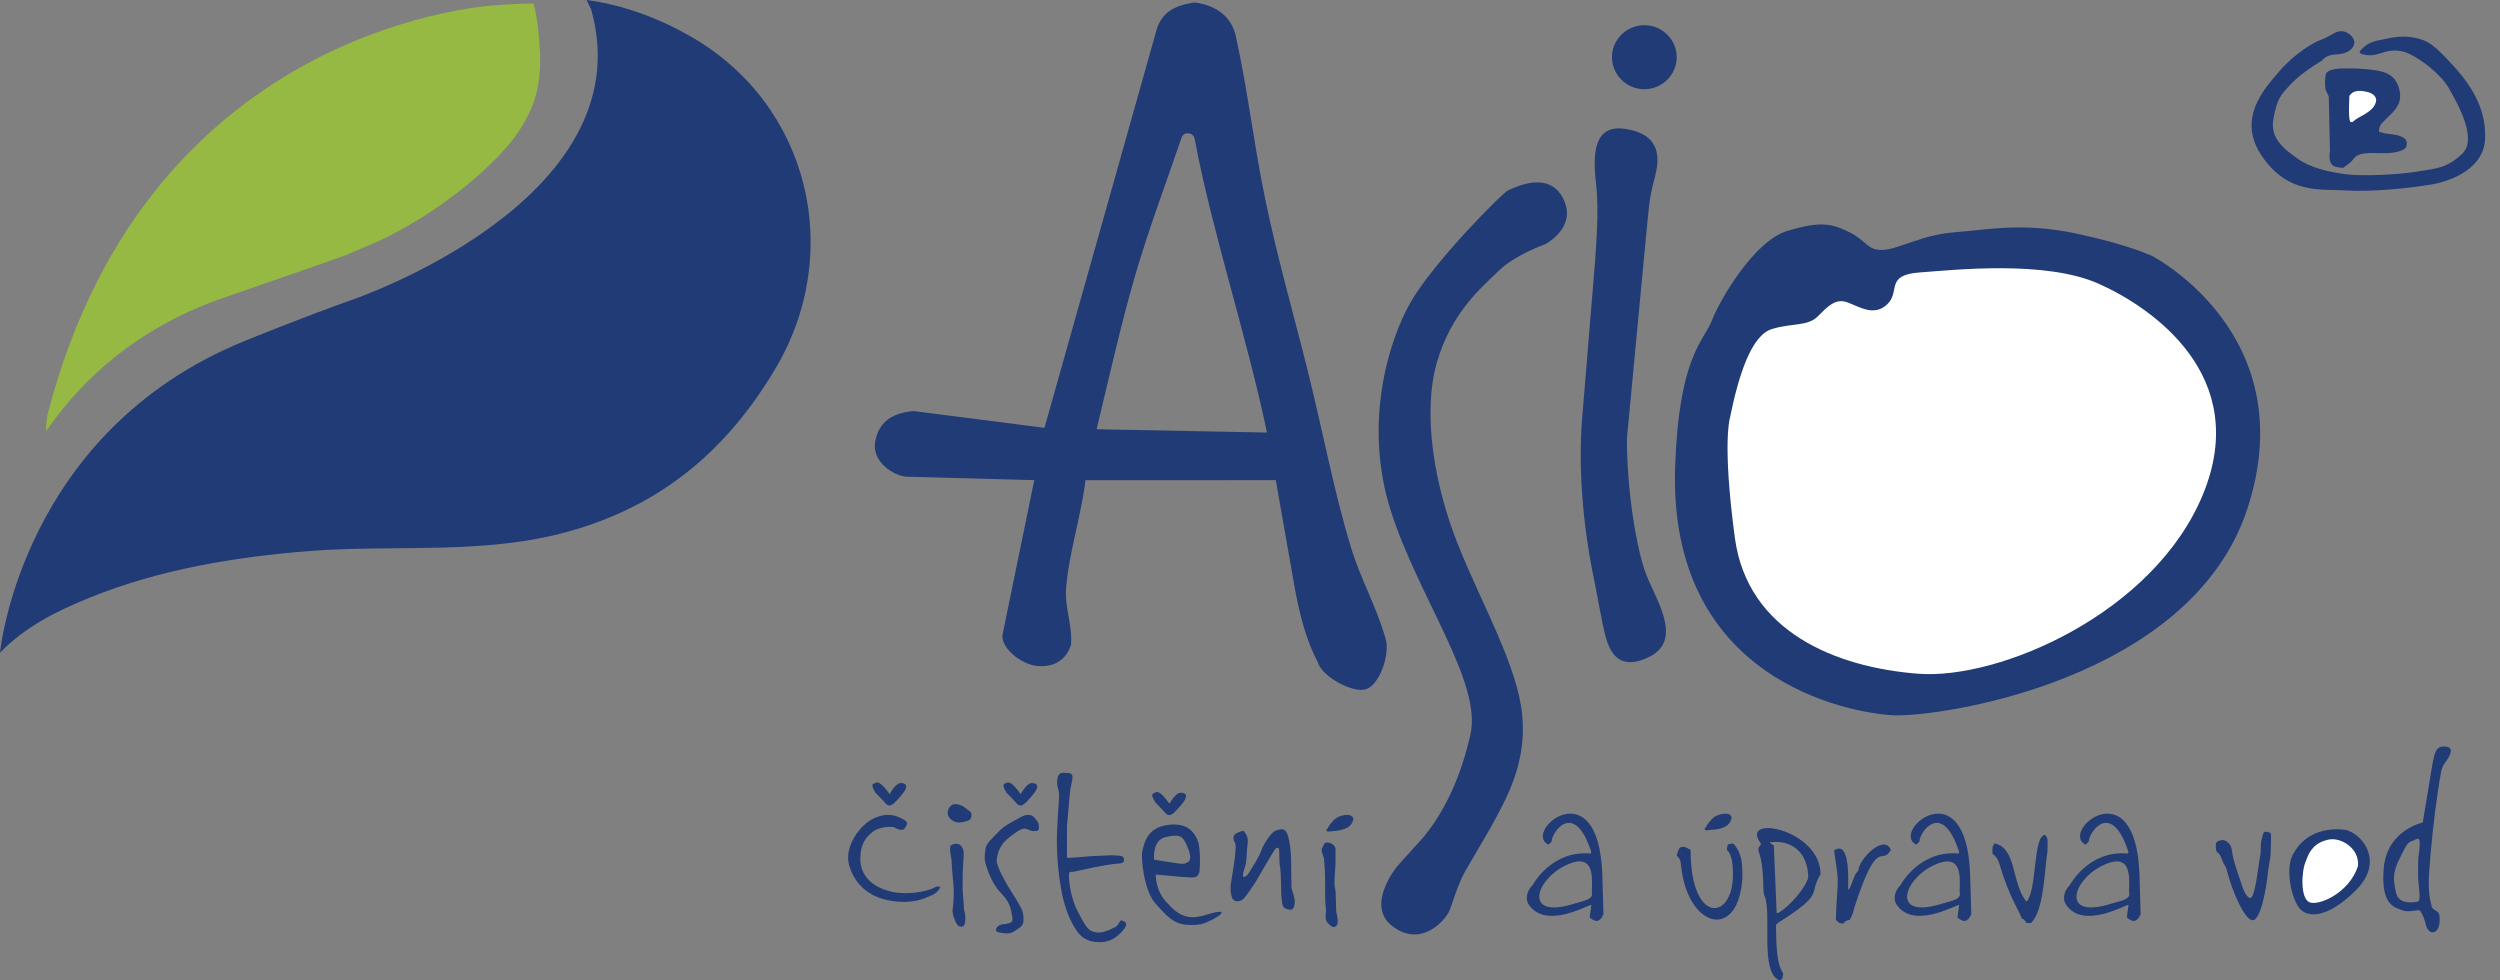
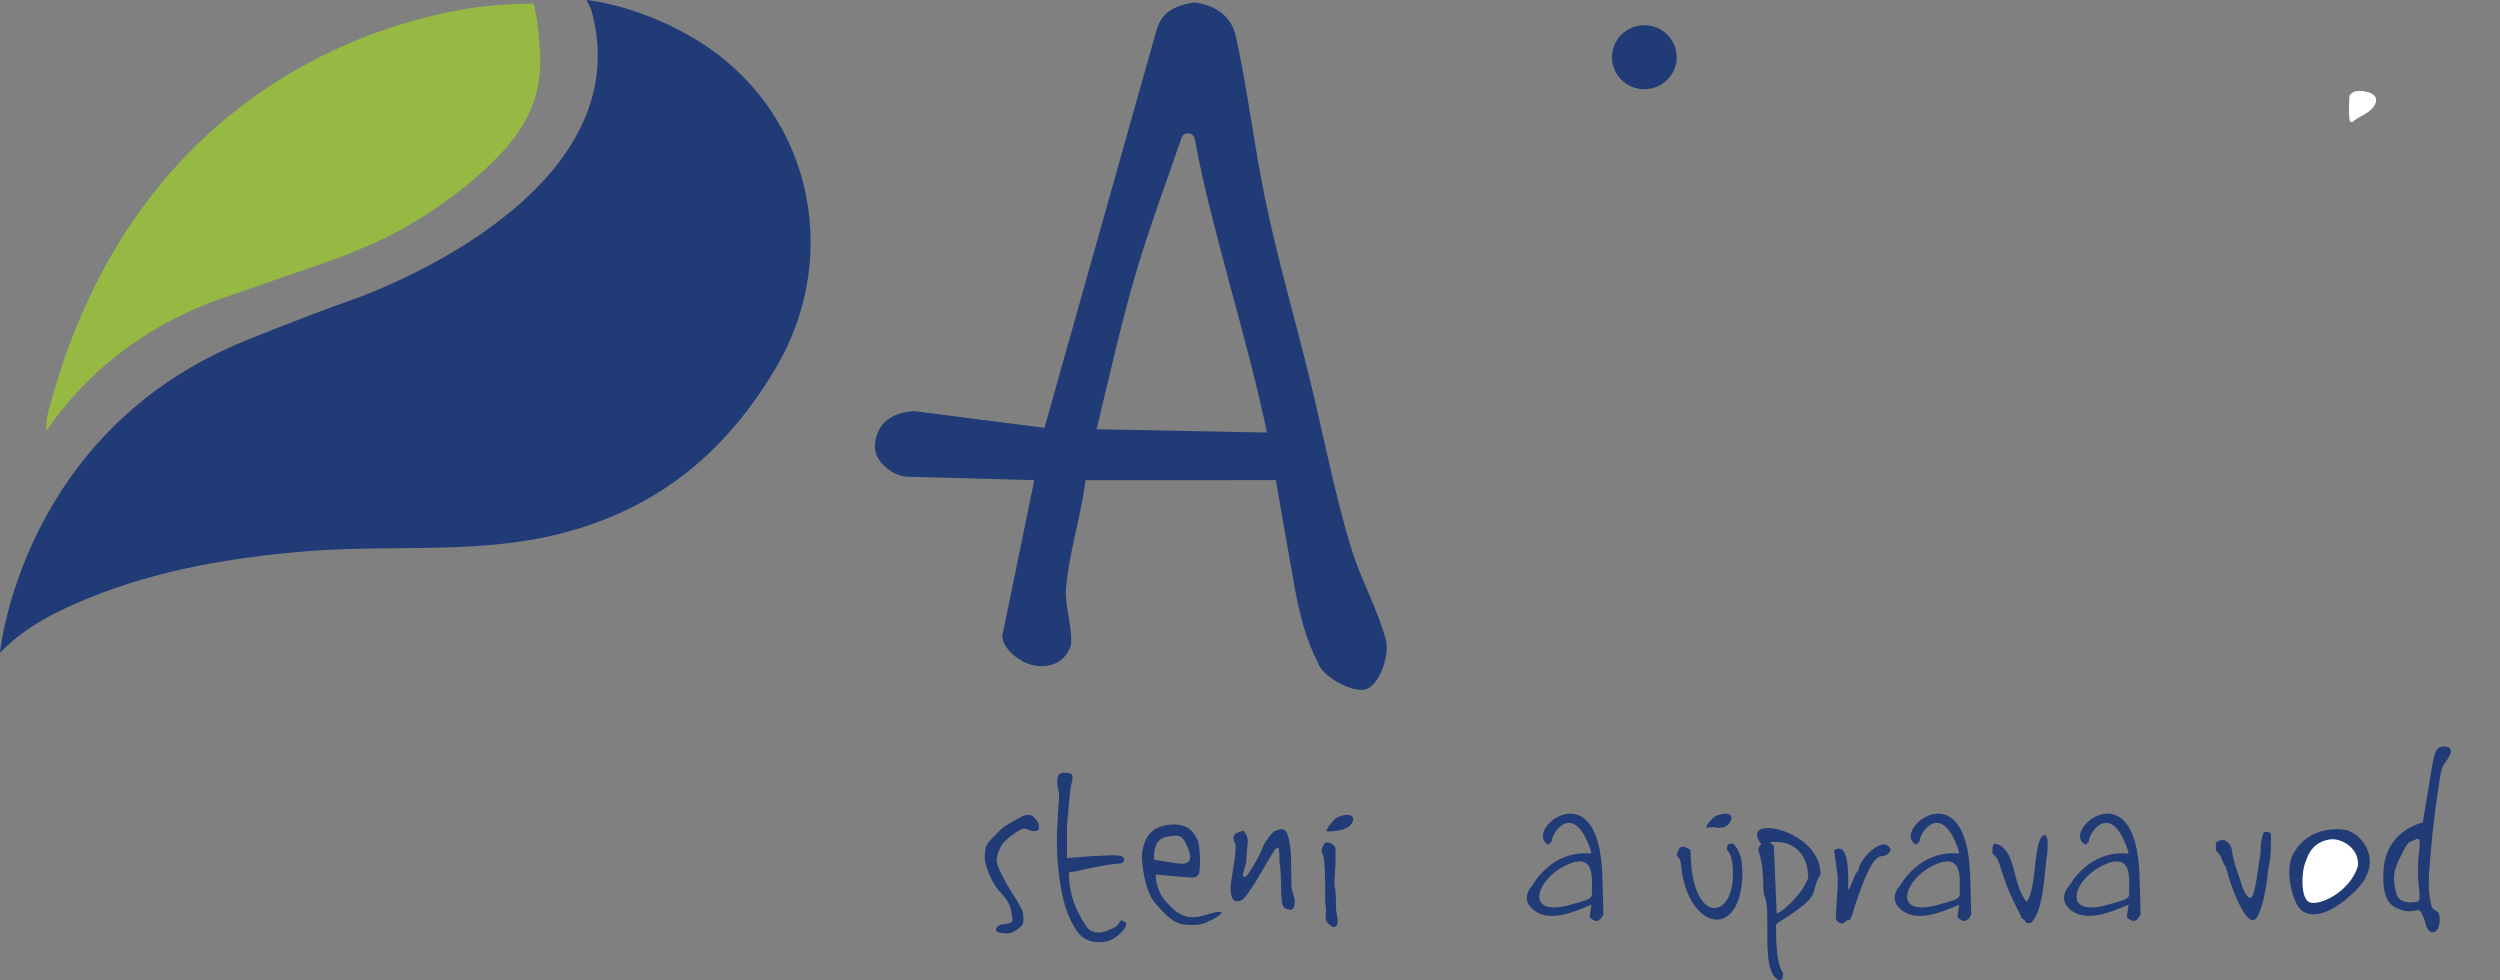
<svg xmlns="http://www.w3.org/2000/svg" version="1.1" id="Vrstva_1" x="0px" y="0px" width="102px" height="40px" viewBox="0 0 102 40" enable-background="new 0 0 102 40" xml:space="preserve">
  <rect x="0" y="0" width="102" height="40" fill="#808080" stroke="none" />
  <g>
    <path fill="#213B76" d="M51.693,17.648c-0.812-3.893-2.281-8.35-2.938-11.926c-0.027-0.139-0.078-0.278-0.3-0.284   c-0.175-0.001-0.244,0.131-0.293,0.311c-0.655,1.918-1.297,3.599-1.868,5.562c-0.571,1.963-1.067,4.199-1.552,6.202L51.693,17.648z    M56.544,26.102c0.162,0.65-0.276,1.863-0.821,2.022c-0.543,0.159-1.791-0.521-1.957-1.103c-0.466-0.885-0.723-1.875-0.929-2.967   l-0.785-4.464l-7.764,0.003c-0.193,1.546-0.685,2.99-0.794,4.435c-0.057,0.757,0.273,1.514,0.201,2.287   c-0.196,0.599-0.671,0.918-1.368,0.856c-0.697-0.062-1.478-0.751-1.428-1.254l1.299-6.327l-5.231-0.141   c-0.526-0.049-1.399-0.616-1.261-1.418c0.138-0.802,0.666-1.179,1.573-1.26l5.335,0.684l4.539-16.113   c0.201-0.831,0.728-1.107,1.582-1.245c1.03,0.143,1.547,0.702,1.69,1.399c0.473,2.131,0.726,4.348,1.175,6.529   c0.506,2.473,1.209,4.902,1.758,7.115c0.648,2.604,1.063,4.907,1.761,7.191C55.536,23.703,56.145,24.684,56.544,26.102   L56.544,26.102z M67.089,1.028c0.728,0,1.321,0.587,1.321,1.306S67.816,3.64,67.089,3.64s-1.321-0.587-1.321-1.306   S66.361,1.028,67.089,1.028z M23.933,0c1.439,0.187,2.916,0.73,4.166,1.441c4.961,2.789,6.362,8.89,3.522,13.625   c-1.969,3.313-4.658,5.579-8.445,6.625c-3.446,0.955-6.987,0.523-10.509,0.787c-3.067,0.242-6.154,0.748-9.013,1.908   C2.31,24.93,1.003,25.585,0,26.633c0,0,0.852-9.021,9.997-12.727c0,0,2.234-0.917,4.393-1.684c0,0,11.91-4.043,9.733-11.829   L23.933,0z" />
    <path fill="#95B942" d="M2.024,17.388c1.401-1.965,3.56-3.949,6.835-5.147l3.995-1.385c0.019-0.019,0.038-0.019,0.056-0.019   l0.417-0.149l0.833-0.299l1.269-0.543c0.493-0.225,0.966-0.487,1.439-0.768c0.492-0.281,0.985-0.618,1.439-0.955   c0.492-0.356,0.947-0.73,1.402-1.142s0.871-0.842,1.249-1.329c0.36-0.487,0.663-1.011,0.852-1.591   c0.189-0.599,0.246-1.235,0.227-1.853c-0.038-0.674-0.095-1.404-0.265-2.059c-0.397-0.019-1.42,0.056-1.42,0.056   S6.114,0.767,1.949,16.882c0,0-0.095,0.449-0.057,0.692L2.024,17.388L2.024,17.388z" />
    <g>
-       <path fill="#213B76" d="M57.002,35.35c0,0-1.301,1.575-0.205,2.428c1.096,0.854,2.038-0.077,2.299-0.539    c0.129-0.23,0.313-0.989,0.643-1.62l1.097-1.886c0.588-1.088,1.462-2.553,1.272-4.549c-0.188-1.998-1.633-4.5-2.609-6.932    c-0.977-2.431-1.471-5.349-0.88-7.44c0.59-2.091,1.899-3.142,2.539-3.773c0.639-0.631,1.891-1.078,1.891-1.078    s1.325-0.683,0.729-1.859c-0.594-1.176-1.983-0.443-2.229-0.346c-0.246,0.097-3.032,2.923-3.968,4.527s-1.969,5.009-0.836,8.558    c1.132,3.55,3.738,7.002,3.246,9.142c-0.492,2.139-1.279,3.402-1.92,4.181L57,35.35H57.002z M66.328,5.262    c1.542,0.241,1.35,1.334,1.193,1.95c-0.155,0.616-0.207,0.77-0.312,1.899l-0.831,8.775c0,2.104,0.364,4.311,0.727,5.389    c0.363,1.078,1.662,2.822,0.155,3.541c-1.506,0.718-1.713-0.668-1.868-1.334l-0.365-1.899c-0.155-0.72-0.727-3.644-0.467-6.621    l0.52-6.312c0.018-0.451,0.178-1.933,0.038-3.16c-0.142-1.234-0.093-2.432,1.208-2.229L66.328,5.262z M94.723,2.481    c0,0,0.17-0.248,0.568-0.259c0.398-0.011,0.693-0.158,0.761-0.428c0.068-0.27-0.375-0.675-0.772-0.461    c-0.398,0.214-0.42,0.236-0.647,0.315s-1.034,0.551-1.636,1.26s-1.771,1.935-0.693,3.488c1.079,1.553,2.397,1.306,3.42,1.374    c1.021,0.068,2.601-0.09,3.498-0.247c0.896-0.157,2.112-0.698,2.168-1.835c0.057-1.137-0.453-2.081-1.283-2.993    c-0.828-0.912-1.09-1.069-1.67-1.17c-0.578-0.101-1.056,0.067-1.34,0.112c-0.283,0.045-0.51,0.147-0.658,0.293    c-0.149,0.146-0.295,0.236,0.035,0.303c0.329,0.067,0.567-0.034,0.795-0.101c0.348-0.116,0.729-0.087,1.056,0.079    c0.466,0.225,1.26,0.799,1.612,1.429c0.354,0.63,1.158,2.048,0.512,2.644c-0.647,0.596-1.045,0.585-1.852,0.72    c-0.808,0.135-2.283,0.191-2.92,0.101c-0.636-0.09-1.375-0.236-1.931-0.63s-1.147-0.833-0.988-1.643s0.261-0.922,0.716-1.406    c0.453-0.484,1.248-0.945,1.248-0.945H94.723z M95.063,6.183c0,0-0.123,0.565,0.262,0.63S95.551,6.858,95.8,6.7    c0.249-0.158,0.216-0.327,0.5-0.405s0.749-0.045,1.033-0.045s0.806-0.075,0.853-0.293c0.045-0.218-0.033-0.315-0.262-0.405    c-0.229-0.09-0.568-0.079-0.716-0.135s-0.163,0.012-0.136-0.157c0.027-0.169,0.101-0.237,0.453-0.574    c0.354-0.337,0.513-0.684,0.318-1.193c-0.193-0.509-0.64-0.606-1.226-0.664s-0.788-0.034-1.045-0.034s-0.647,0.048-0.683,0.259    c-0.029,0.163-0.037,0.33-0.021,0.495c0.01,0.216,0.164,0.312,0.148,0.461L95.063,6.183L95.063,6.183z M36.478,33.75    c0,0,0.33,0.221,0.445,0.033c0.115-0.188,0.147-0.237-0.089-0.364s-0.6-0.297-1.179-0.032c-0.579,0.264-1.201,1.155-1.023,1.861    c0.178,0.706,0.707,1.331,1.679,1.498s1.461-0.12,1.657-0.198c0.146-0.05,0.271-0.146,0.356-0.274    c0.103-0.133-0.078-0.133-0.211-0.056c-0.133,0.077-0.743,0.276-1.445,0.21s-1.602-0.474-1.568-1.443    c0.022-0.627,0.283-0.887,0.567-1.09C36.055,33.671,36.479,33.751,36.478,33.75L36.478,33.75z M36.298,32.4    c0,0,0.234-0.451,0.456-0.451c0.222,0,0.267,0.121,0.167,0.298s-0.4,0.483-0.4,0.483s-0.133,0.133-0.211,0.133    s-0.123-0.012-0.223-0.133s-0.356-0.373-0.356-0.373s-0.222-0.32-0.1-0.375s0.167-0.1,0.312,0.011S36.299,32.4,36.298,32.4    L36.298,32.4z M41.645,32.4c0,0,0.234-0.451,0.456-0.451s0.267,0.121,0.167,0.298s-0.4,0.485-0.4,0.485s-0.134,0.131-0.212,0.131    c-0.078,0-0.122-0.01-0.222-0.131s-0.356-0.375-0.356-0.375s-0.222-0.318-0.1-0.375c0.122-0.055,0.167-0.099,0.312,0.012    c0.145,0.109,0.356,0.408,0.356,0.408L41.645,32.4z M47.716,32.793c0,0,0.234-0.452,0.456-0.452c0.222,0,0.267,0.121,0.167,0.298    c-0.1,0.178-0.4,0.484-0.4,0.484s-0.134,0.132-0.212,0.132s-0.123-0.011-0.223-0.132s-0.356-0.375-0.356-0.375    s-0.222-0.318-0.1-0.375s0.167-0.1,0.312,0.011S47.716,32.792,47.716,32.793L47.716,32.793z M39.554,33.456    c0,0-0.254,0.123-0.478,0.099c-0.224-0.023-0.421-0.218-0.412-0.396c0.009-0.18,0.143-0.354,0.3-0.352    c0.157,0,0.322,0.066,0.434,0.164s0.238,0.146,0.234,0.242C39.653,33.398,39.554,33.455,39.554,33.456L39.554,33.456z     M39.331,37.093c0,0,0.067,0.242,0.056,0.419c-0.011,0.178-0.044,0.297-0.145,0.297c-0.101,0-0.179-0.021-0.267-0.23    s-0.134-0.362-0.1-0.529c0.042-0.34,0.049-0.684,0.022-1.025c-0.033-0.23-0.078-0.914-0.078-0.979s-0.144-0.517,0.023-0.584    s0.31-0.049,0.4,0.088c0.09,0.138,0.09,0.263,0.067,0.496l-0.033,0.595c0.011,0.11-0.011,0.606,0,0.694    C39.299,36.586,39.317,36.84,39.331,37.093L39.331,37.093z" />
-       <path fill="#213B76" d="M41.345,34.039c0,0,0.289-0.23,0.434-0.23s0.276,0.109,0.378,0.099c0.102-0.011,0.247,0.034,0.234-0.166    c-0.013-0.2-0.067-0.242-0.19-0.386c-0.123-0.143-0.346-0.141-0.545-0.021c-0.199,0.119-0.678,0.331-0.911,0.596    c-0.233,0.264-0.512,0.44-0.545,0.748c-0.033,0.309-0.046,0.377,0.056,0.705s0.301,0.737,0.511,0.969    c0.21,0.232,0.412,0.431,0.489,0.815c0.077,0.386,0.089,0.44-0.078,0.496s-0.267,0.022-0.4,0.088    c-0.133,0.065-0.244,0.254,0.011,0.298c0.255,0.045,0.412,0.057,0.556-0.033c0.144-0.091,0.4-0.209,0.411-0.418    c0.011-0.209-0.01-0.386-0.078-0.519c-0.124-0.239-0.262-0.471-0.412-0.694c-0.2-0.297-0.6-1.035-0.6-1.256    s0.101-0.518,0.256-0.716c0.155-0.198,0.422-0.374,0.422-0.374H41.345z M43.533,35.004c0.157,0,0.656-0.044,1.023-0.076l0.8-0.033    c0.278,0.01,0.456,0.01,0.489,0.109c0.033,0.1,0.044,0.221-0.211,0.23c-0.255,0.011-0.789,0.111-1.001,0.154l-0.712,0.154    c-0.237,0.072-0.289-0.044-0.311,0.154c0.012,0.462,0.11,0.918,0.289,1.344c0.192,0.389,0.414,0.818,0.578,0.915    c0.176,0.101,0.386,0.121,0.578,0.056c0.162-0.051,0.318-0.117,0.467-0.199c0.122-0.065,0.166-0.309,0.267-0.254    s0.289,0.094,0.034,0.396c-0.255,0.303-0.542,0.475-0.89,0.484c-0.348,0.011-0.729-0.039-1.034-0.506    c-0.305-0.468-0.5-1.047-0.611-1.697c-0.105-0.598-0.161-1.201-0.167-1.807c-0.011-0.65,0.09-1.75,0.089-1.984    c-0.001-0.232-0.081-0.284-0.078-0.539c0.003-0.256,0.077-0.387,0.289-0.375c0.212,0.013,0.4-0.022,0.322,0.32    c-0.078,0.342-0.076,0.36-0.1,0.605l-0.111,1.245v1.3L43.533,35.004z M47.087,35.076c0,0-0.089-0.805,0.478-0.926    s0.679-0.055,0.857,0.342c0.178,0.396,0.178,0.617,0.044,0.683c-0.134,0.066-0.134,0.089-0.467,0.044L47.087,35.076z     M47.154,35.682l1.112,0.1c0.323,0,0.645,0.133,0.679-0.286c0.034-0.419,0.011-1.058-0.1-1.257    c-0.111-0.197-0.312-0.693-1.179-0.584c-0.867,0.111-0.978,0.729-1.056,1.059c-0.078,0.33,0.089,1.653,0.522,2.137    c0.433,0.484,0.734,0.848,1.29,0.881c0.556,0.033,0.688-0.045,0.989-0.187c0.301-0.142,0.612-0.374,0.3-0.342    s-0.711,0.231-1.068,0.22c-0.357-0.011-0.645-0.165-0.979-0.54C47.13,36.387,47.153,35.682,47.154,35.682L47.154,35.682z     M52.691,36.209c0.033,0.198,0.166,0.462,0.133,0.65c-0.034,0.188-0.055,0.298-0.278,0.242c-0.223-0.057-0.222-0.154-0.256-0.431    s-0.011-1.024-0.065-1.312c-0.056-0.285,0.012-0.787-0.09-0.771c-0.101,0.017-0.117,0.065-0.256,0.287l-0.678,1.155    c-0.246,0.348-0.416,0.658-0.578,0.717s-0.322,0.021-0.367-0.154c-0.052-0.179-0.063-0.367-0.034-0.551l0.156-1.003    c0.023-0.253,0.067-0.571,0-0.672s-0.1-0.308,0.101-0.386c0.201-0.076,0.235-0.111,0.289-0.043    c0.054,0.067,0.178,0.23,0.134,0.494s-0.031,0.672-0.078,0.838c-0.047,0.164-0.189,0.539-0.056,0.506    c0.133-0.032,0.189-0.17,0.256-0.274s0.345-0.539,0.433-0.794s0.411-0.76,0.589-0.814c0.179-0.056,0.412-0.188,0.522,0.275    c0.111,0.463,0.111,0.87,0.111,1.189l0.012,0.848V36.209z M54.166,33.805c0.044-0.05-0.018-0.025,0.131-0.209    s0.253-0.283,0.549-0.338c0.295-0.054,0.426,0.088,0.344,0.256c-0.052,0.135-0.16,0.24-0.297,0.289    c-0.145,0.061-0.226,0.079-0.438,0.1c-0.212,0.02-0.313,0.049-0.333-0.01C54.102,33.833,54.166,33.805,54.166,33.805z     M69.6,33.755c0.045-0.048-0.018-0.024,0.131-0.208c0.149-0.184,0.254-0.283,0.549-0.338s0.426,0.088,0.345,0.255    c-0.053,0.136-0.161,0.241-0.298,0.29c-0.145,0.061-0.225,0.079-0.438,0.098c-0.212,0.02-0.312,0.049-0.334-0.01    C69.533,33.783,69.6,33.754,69.6,33.755L69.6,33.755z" />
+       <path fill="#213B76" d="M41.345,34.039c0,0,0.289-0.23,0.434-0.23s0.276,0.109,0.378,0.099c0.102-0.011,0.247,0.034,0.234-0.166    c-0.013-0.2-0.067-0.242-0.19-0.386c-0.123-0.143-0.346-0.141-0.545-0.021c-0.199,0.119-0.678,0.331-0.911,0.596    c-0.233,0.264-0.512,0.44-0.545,0.748c-0.033,0.309-0.046,0.377,0.056,0.705s0.301,0.737,0.511,0.969    c0.21,0.232,0.412,0.431,0.489,0.815c0.077,0.386,0.089,0.44-0.078,0.496s-0.267,0.022-0.4,0.088    c-0.133,0.065-0.244,0.254,0.011,0.298c0.255,0.045,0.412,0.057,0.556-0.033c0.144-0.091,0.4-0.209,0.411-0.418    c0.011-0.209-0.01-0.386-0.078-0.519c-0.124-0.239-0.262-0.471-0.412-0.694c-0.2-0.297-0.6-1.035-0.6-1.256    s0.101-0.518,0.256-0.716c0.155-0.198,0.422-0.374,0.422-0.374H41.345z M43.533,35.004c0.157,0,0.656-0.044,1.023-0.076l0.8-0.033    c0.278,0.01,0.456,0.01,0.489,0.109c0.033,0.1,0.044,0.221-0.211,0.23c-0.255,0.011-0.789,0.111-1.001,0.154l-0.712,0.154    c-0.237,0.072-0.289-0.044-0.311,0.154c0.012,0.462,0.11,0.918,0.289,1.344c0.192,0.389,0.414,0.818,0.578,0.915    c0.176,0.101,0.386,0.121,0.578,0.056c0.162-0.051,0.318-0.117,0.467-0.199c0.122-0.065,0.166-0.309,0.267-0.254    s0.289,0.094,0.034,0.396c-0.255,0.303-0.542,0.475-0.89,0.484c-0.348,0.011-0.729-0.039-1.034-0.506    c-0.305-0.468-0.5-1.047-0.611-1.697c-0.105-0.598-0.161-1.201-0.167-1.807c-0.011-0.65,0.09-1.75,0.089-1.984    c-0.001-0.232-0.081-0.284-0.078-0.539c0.003-0.256,0.077-0.387,0.289-0.375c0.212,0.013,0.4-0.022,0.322,0.32    c-0.078,0.342-0.076,0.36-0.1,0.605l-0.111,1.245v1.3L43.533,35.004z M47.087,35.076c0,0-0.089-0.805,0.478-0.926    s0.679-0.055,0.857,0.342c0.178,0.396,0.178,0.617,0.044,0.683c-0.134,0.066-0.134,0.089-0.467,0.044L47.087,35.076z     M47.154,35.682l1.112,0.1c0.323,0,0.645,0.133,0.679-0.286c0.034-0.419,0.011-1.058-0.1-1.257    c-0.111-0.197-0.312-0.693-1.179-0.584c-0.867,0.111-0.978,0.729-1.056,1.059c-0.078,0.33,0.089,1.653,0.522,2.137    c0.433,0.484,0.734,0.848,1.29,0.881c0.556,0.033,0.688-0.045,0.989-0.187c0.301-0.142,0.612-0.374,0.3-0.342    s-0.711,0.231-1.068,0.22c-0.357-0.011-0.645-0.165-0.979-0.54C47.13,36.387,47.153,35.682,47.154,35.682L47.154,35.682z     M52.691,36.209c0.033,0.198,0.166,0.462,0.133,0.65c-0.034,0.188-0.055,0.298-0.278,0.242c-0.223-0.057-0.222-0.154-0.256-0.431    s-0.011-1.024-0.065-1.312c-0.056-0.285,0.012-0.787-0.09-0.771c-0.101,0.017-0.117,0.065-0.256,0.287l-0.678,1.155    c-0.246,0.348-0.416,0.658-0.578,0.717s-0.322,0.021-0.367-0.154c-0.052-0.179-0.063-0.367-0.034-0.551l0.156-1.003    c0.023-0.253,0.067-0.571,0-0.672s-0.1-0.308,0.101-0.386c0.201-0.076,0.235-0.111,0.289-0.043    c0.054,0.067,0.178,0.23,0.134,0.494s-0.031,0.672-0.078,0.838c-0.047,0.164-0.189,0.539-0.056,0.506    c0.133-0.032,0.189-0.17,0.256-0.274s0.345-0.539,0.433-0.794s0.411-0.76,0.589-0.814c0.179-0.056,0.412-0.188,0.522,0.275    c0.111,0.463,0.111,0.87,0.111,1.189l0.012,0.848V36.209z M54.166,33.805c0.044-0.05-0.018-0.025,0.131-0.209    s0.253-0.283,0.549-0.338c0.295-0.054,0.426,0.088,0.344,0.256c-0.052,0.135-0.16,0.24-0.297,0.289    c-0.145,0.061-0.226,0.079-0.438,0.1c-0.212,0.02-0.313,0.049-0.333-0.01C54.102,33.833,54.166,33.805,54.166,33.805z     M69.6,33.755c0.045-0.048-0.018-0.024,0.131-0.208c0.149-0.184,0.254-0.283,0.549-0.338s0.426,0.088,0.345,0.255    c-0.053,0.136-0.161,0.241-0.298,0.29c-0.212,0.02-0.312,0.049-0.334-0.01    C69.533,33.783,69.6,33.754,69.6,33.755L69.6,33.755z" />
      <path fill="#213B76" d="M54.055,35.546l-0.033-0.463c0-0.144-0.154-0.384-0.078-0.489s0.056-0.225,0.211-0.22    c0.154,0.005,0.335,0.118,0.334,0.28v0.572c0,0.144-0.078,0.826-0.023,1.002s0.034,0.894,0.057,0.992    c0.021,0.1,0.117,0.454,0,0.551c-0.117,0.098-0.172,0.056-0.319-0.082c-0.147-0.137-0.117-0.26-0.115-0.414    c0.002-0.153,0.034-0.065,0-0.274s-0.022-0.737-0.022-0.849L54.055,35.546L54.055,35.546z M95.74,33.868    c0.656,0.187,1.544,1.286,0.389,2.446c-1.154,1.158-1.988,1.158-2.324,0.727c-0.334-0.432-0.609-1.709-0.188-2.291    C94.328,33.57,95.74,33.869,95.74,33.868L95.74,33.868z M98.658,35.738c0,0.373,0.145,1.014-0.012,1.047    c-0.155,0.033-0.777,0.143-0.889-0.364s-0.145-0.804,0.133-1.366c0.278-0.562,0.334-0.683,0.512-0.738    c0.179-0.055,0.324-0.23,0.324,0.1s-0.067,0.475-0.067,0.771L98.658,35.738L98.658,35.738z M98.848,33.557    c0,0-1.459,0.311-1.591,1.861s0.468,1.607,0.789,1.73c0.259,0.097,0.622-0.066,0.69,0.01c0.107,0.125,0.211,0.43,0.232,0.551    c0.022,0.121,0.135,0.352,0.301,0.33c0.168-0.021,0.256-0.221,0.268-0.441c0.012-0.22-0.012-0.342-0.1-0.408    c-0.09-0.065-0.211-0.099-0.234-0.242c-0.023-0.143-0.145-0.418-0.1-1.277c0.078-1.143,0.199-2.281,0.367-3.415    c0.118-0.721,0.123-0.907,0.266-1.103c0.144-0.193,0.438-0.614,0.101-0.682c-0.338-0.068-0.456,0.096-0.534,0.418    s-0.133,0.752-0.188,1.059l-0.267,1.607V33.557z M92.542,35.497c-0.038,0.411-0.104,0.818-0.198,1.22    c-0.126,0.52-0.283,0.828-0.425,0.828s-0.312-0.164-0.581-0.701c-0.162-0.34-0.297-0.691-0.404-1.053    c-0.068-0.229-0.105-0.423-0.176-0.505c-0.064-0.074-0.109-0.277-0.189-0.409c-0.051-0.082-0.145-0.107-0.15-0.193    c-0.014-0.197-0.059-0.322,0.113-0.379c0.171-0.059,0.277-0.035,0.41,0.111c0.134,0.146,0.115,0.318,0.17,0.576    c0.056,0.257,0.283,0.898,0.369,1.164c0.084,0.268,0.24,0.506,0.34,0.478s0.141-0.266,0.197-0.491    c0.058-0.225,0.156-1.052,0.199-1.234c0.043-0.184-0.006-0.436,0.057-0.646c0.063-0.209,0.041-0.365,0.213-0.322    c0.171,0.045,0.179-0.002,0.17,0.322l-0.014,0.561C92.631,35.004,92.543,35.497,92.542,35.497L92.542,35.497z" />
    </g>
  </g>
  <path fill="#213B76" d="M83.536,34.742c-0.129,0.764-0.125,2.377-0.67,2.916h-0.181c-0.135-0.178-0.08-0.141-0.193-0.178  c-0.148-0.397-0.366-0.646-0.721-1.631c-0.195-0.541-0.19-0.812-0.478-1.018c0-0.223-0.024-0.285,0.09-0.42  c0.912,0.197,0.677,1.639,1.302,2.38c0.436-0.485,0.256-2.726,0.76-2.726C83.588,34.229,83.535,34.338,83.536,34.742L83.536,34.742z   M77.145,34.678c-0.385,0.684-0.511-0.628-1.469,2.293c-0.1,0.303-0.046,0.266-0.205,0.559c-0.189,0.051-0.109,0.009-0.271,0.152  c-0.205-0.033-0.118,0.008-0.297-0.152c0.056-1.764,0.171-1.242-0.064-2.762v-0.076c0.648-0.428,0.566,1.222,0.566,1.578  l0.027,0.025c0.184-0.326,0.213-0.636,0.385-0.764C75.843,35.036,76.887,34.003,77.145,34.678L77.145,34.678z M73.775,35.824  c0-1.055-0.688-1.588-1.584-1.452l0.181,0.127l0.116,2.763c0.178,0,1.033-0.75,1.287-1.439V35.824z M74.277,35.671  c-0.517,0.851,0.207,0.757-1.726,1.974l-0.09,0.088c0.017,0.533-0.022,1.537,0.296,1.986l-0.037,0.217l-0.104,0.063  c-0.844-0.276-0.301-2.812-0.631-3.463c-0.084-0.167,0.014-0.947-0.18-1.63c-0.078-0.276-0.115-0.266,0.051-0.471  c-0.961-1.248,2.422-0.625,2.422,1.234L74.277,35.671z M71.089,35.824c-0.161,2.6-2.25,2.031-2.499-0.497  c-0.027-0.274-0.066-0.293-0.18-0.421c0.08-0.305,0.131-0.5,0.566-0.229c0,3.039,1.697,2.889,1.727,1.068  c0.005-0.321-0.004-0.854-0.245-1.068c0.028-0.21-0.015-0.256,0.271-0.256c0.354,0.426,0.36,0.79,0.36,1.4V35.824z M64.962,36.488  c-0.092-0.213,0.337-1.903-1.14-1.151c-1.205,0.615-1.646,2.177,0.4,1.534C64.581,36.759,64.928,36.721,64.962,36.488z   M65.421,37.301c-0.144,0.331-0.325,0.346-0.563,0.127l0.069-0.511c-0.132,0-1.886,1.028-2.562-0.024  c-0.146-0.228-0.055-0.563,0.164-0.779c0-0.002,0.767-1.436,2.363-1.289l0.035-0.059c-0.697-2.154-1.621-0.806-1.621-0.43  l-0.13,0.127c-1.083-0.535,2.031-3.148,2.198,1.197l0.047,1.639L65.421,37.301z M79.969,36.488c-0.092-0.213,0.338-1.903-1.14-1.151  c-1.205,0.615-1.646,2.177,0.399,1.534C79.587,36.759,79.936,36.721,79.969,36.488z M80.428,37.301  c-0.143,0.331-0.324,0.346-0.564,0.127l0.072-0.511c-0.133,0-1.888,1.028-2.563-0.024c-0.146-0.228-0.054-0.563,0.165-0.779  c0-0.002,0.766-1.436,2.363-1.289l0.035-0.059c-0.697-2.154-1.623-0.806-1.623-0.43l-0.129,0.127  c-1.082-0.535,2.03-3.148,2.197,1.197l0.047,1.639V37.301z M86.88,36.488c-0.092-0.213,0.336-1.903-1.141-1.151  c-1.205,0.615-1.646,2.177,0.399,1.534C86.497,36.759,86.846,36.721,86.88,36.488L86.88,36.488z M87.338,37.301  c-0.145,0.331-0.326,0.346-0.564,0.127l0.07-0.511c-0.132,0-1.887,1.028-2.562-0.024c-0.147-0.228-0.054-0.563,0.165-0.779  c0-0.002,0.766-1.436,2.361-1.289l0.035-0.059c-0.697-2.154-1.621-0.806-1.621-0.43l-0.13,0.127  c-1.083-0.535,2.031-3.148,2.198,1.197l0.047,1.639V37.301z" />
-   <path fill="#213B76" d="M87.814,10.449c0,0,6.178,3.182,3.894,10.264s-12.668,8.57-14.485,8.469  c-1.816-0.103-9.179-1.443-8.877-10.162c0.155-4.516,1.193-5.132,1.504-5.953c0.312-0.821,1.715-3.233,3.064-3.643  c1.35-0.41,1.816-0.308,2.544,0.051s0.728,0.77,1.401,0.718c0.676-0.052,1.558-0.616,2.908-0.718  c1.35-0.102,2.752-0.411,4.933,0.051S87.814,10.45,87.814,10.449L87.814,10.449z" />
-   <path fill="#FFFFFF" d="M70.577,17.07c0.364-1.797,0.883-3.388,1.713-3.644c0.83-0.256,1.454-0.103,1.869-0.513  c0.415-0.41,0.727-0.77,1.247-0.565c0.52,0.205,1.09,0.565,1.609,0.052c0.519-0.513-0.104-1.18,1.297-1.283  c1.402-0.103,5.141-0.513,7.32,0.462s6.225,3.752,4.258,8.571c-1.984,4.859-8.308,7.595-11.631,7.338  c-3.322-0.256-6.957-1.693-7.476-5.543C70.266,18.097,70.576,17.071,70.577,17.07L70.577,17.07z" />
  <path fill="#FFFFFF" d="M95.857,3.91c0,0-0.068,1.05,0.056,1.069s0.024-0.026,0.42-0.236s0.543-0.375,0.603-0.574  c0.059-0.199-0.104-0.36-0.342-0.416s-0.363-0.056-0.5-0.022c-0.148,0.034-0.238,0.18-0.238,0.18L95.857,3.91z" />
  <path fill="#FFFFFF" d="M95.02,34.253c0.455-0.095,1.242,0.321,1.187,1.069c-0.334,1.103-1.616,1.662-1.99,1.486  c-0.374-0.175-0.319-1.295-0.134-1.685C94.232,34.686,94.455,34.371,95.02,34.253L95.02,34.253z" />
</svg>